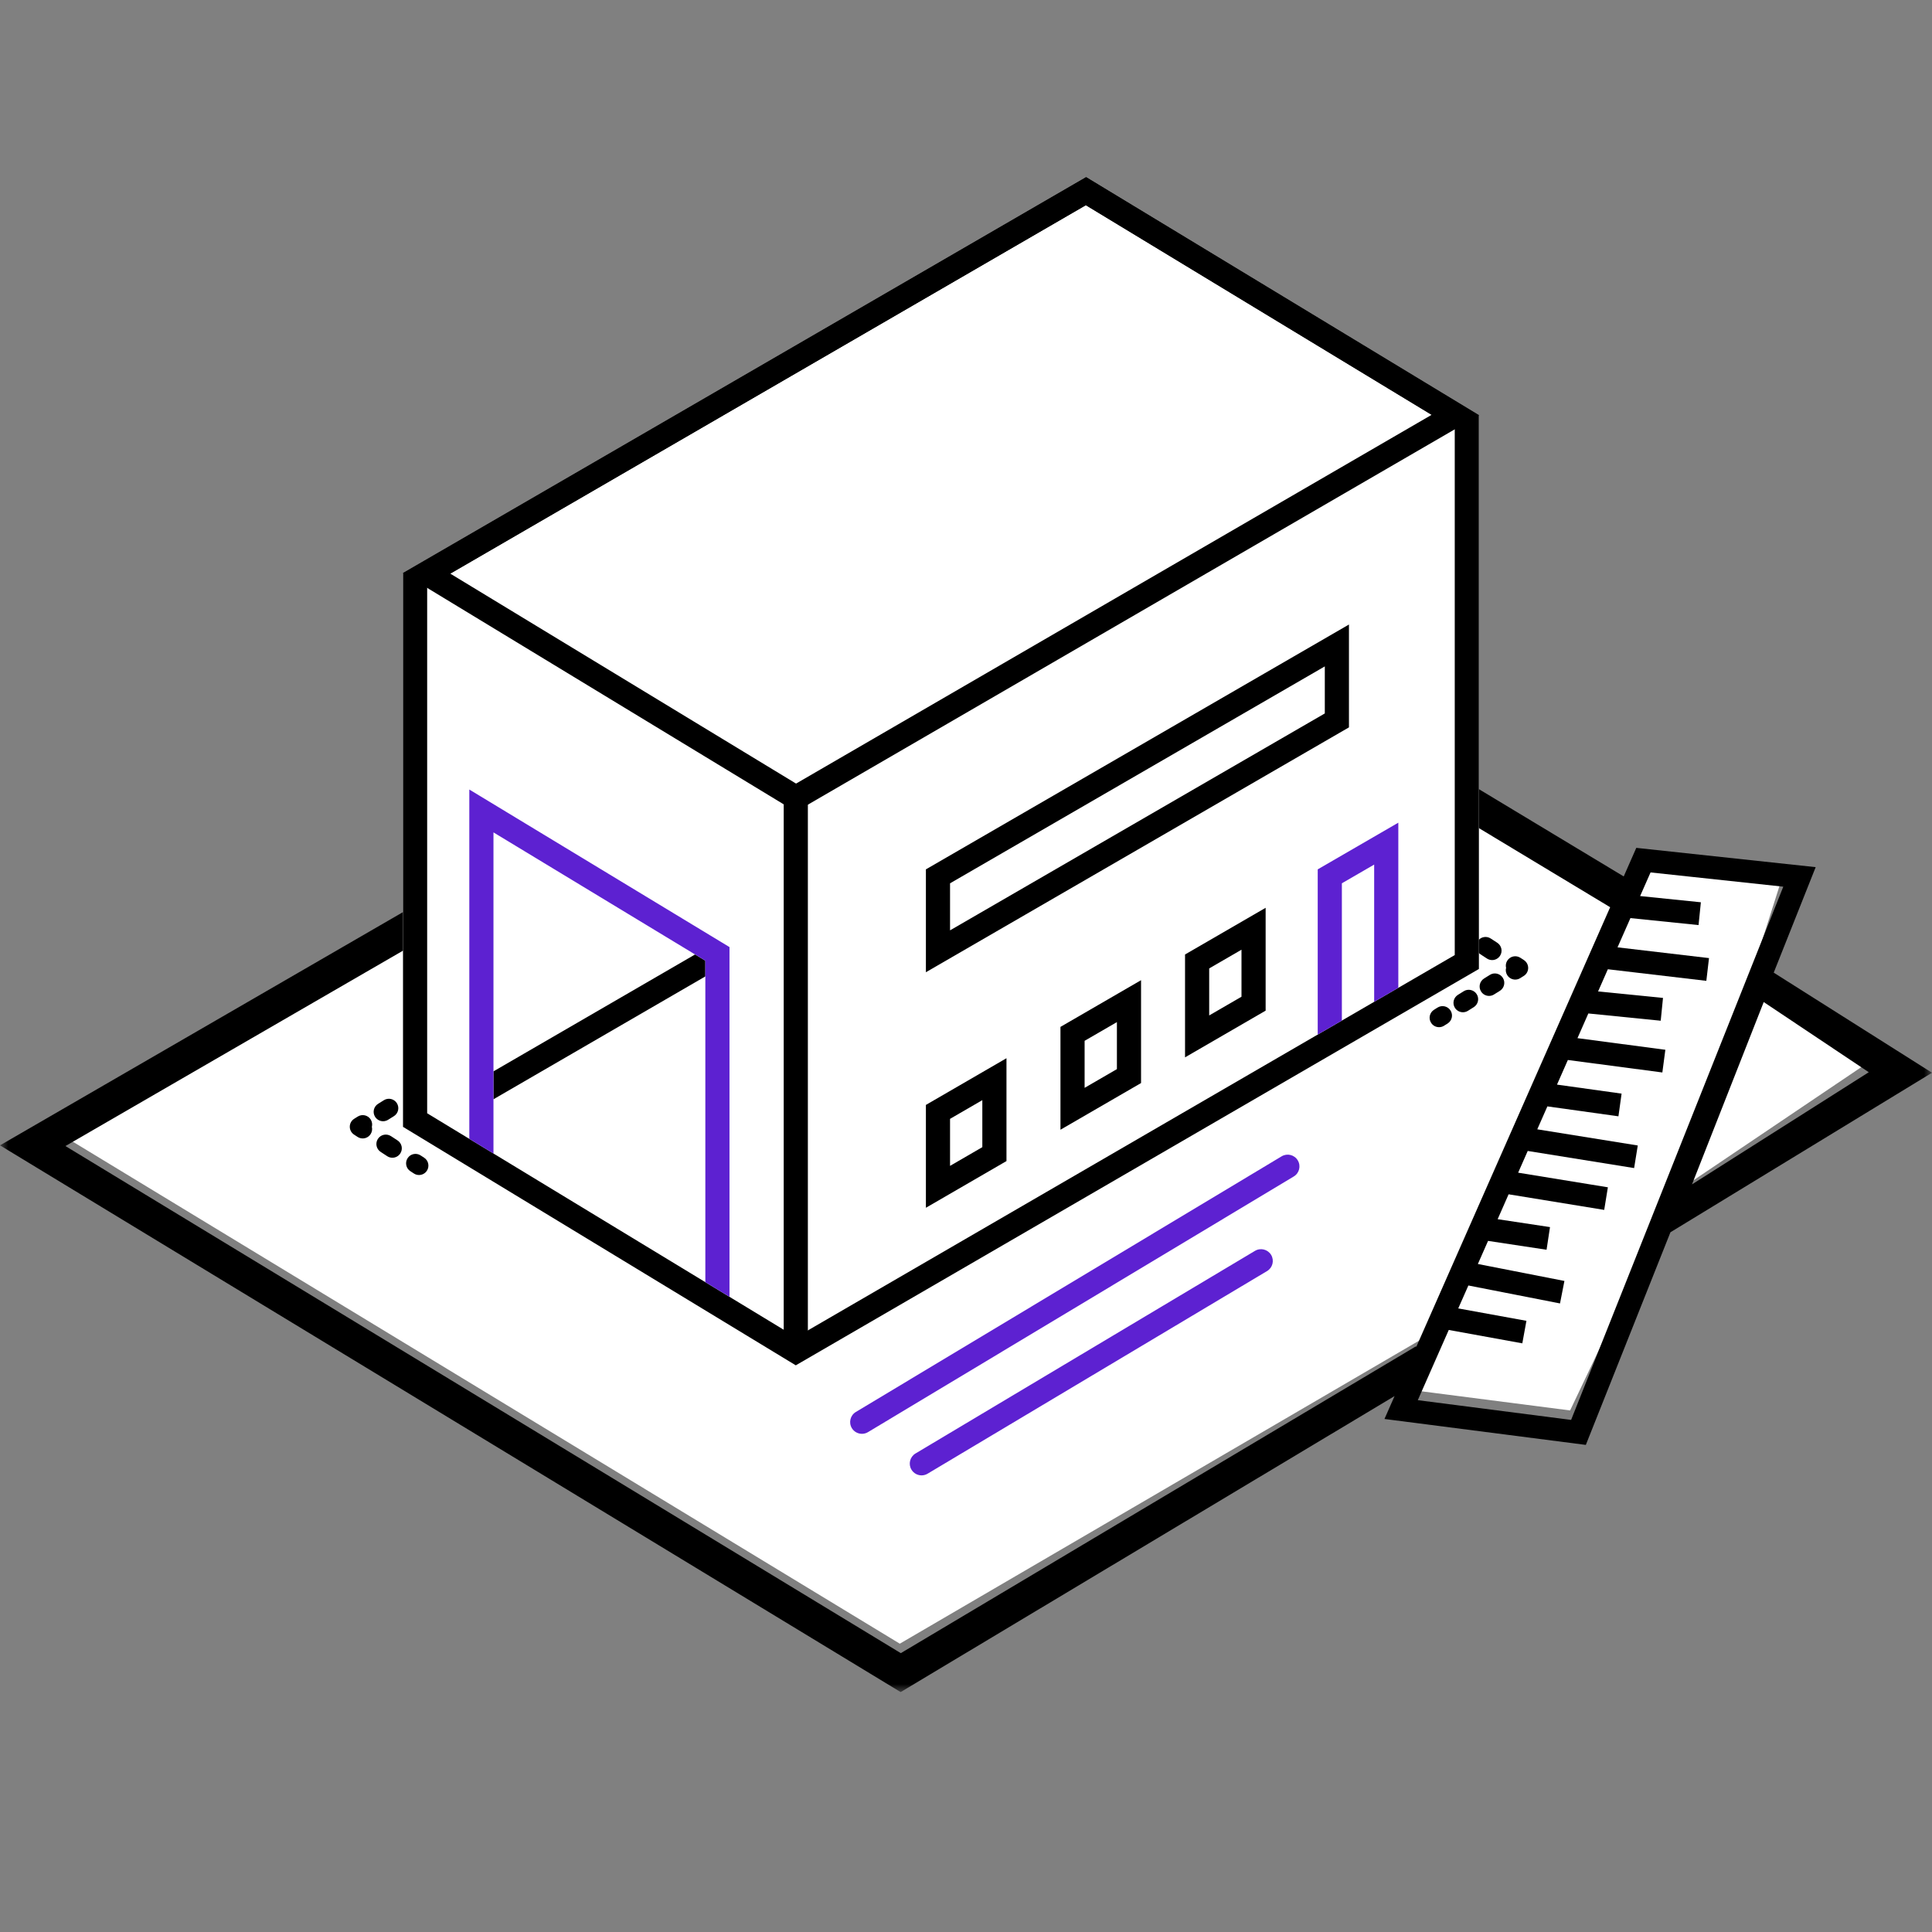
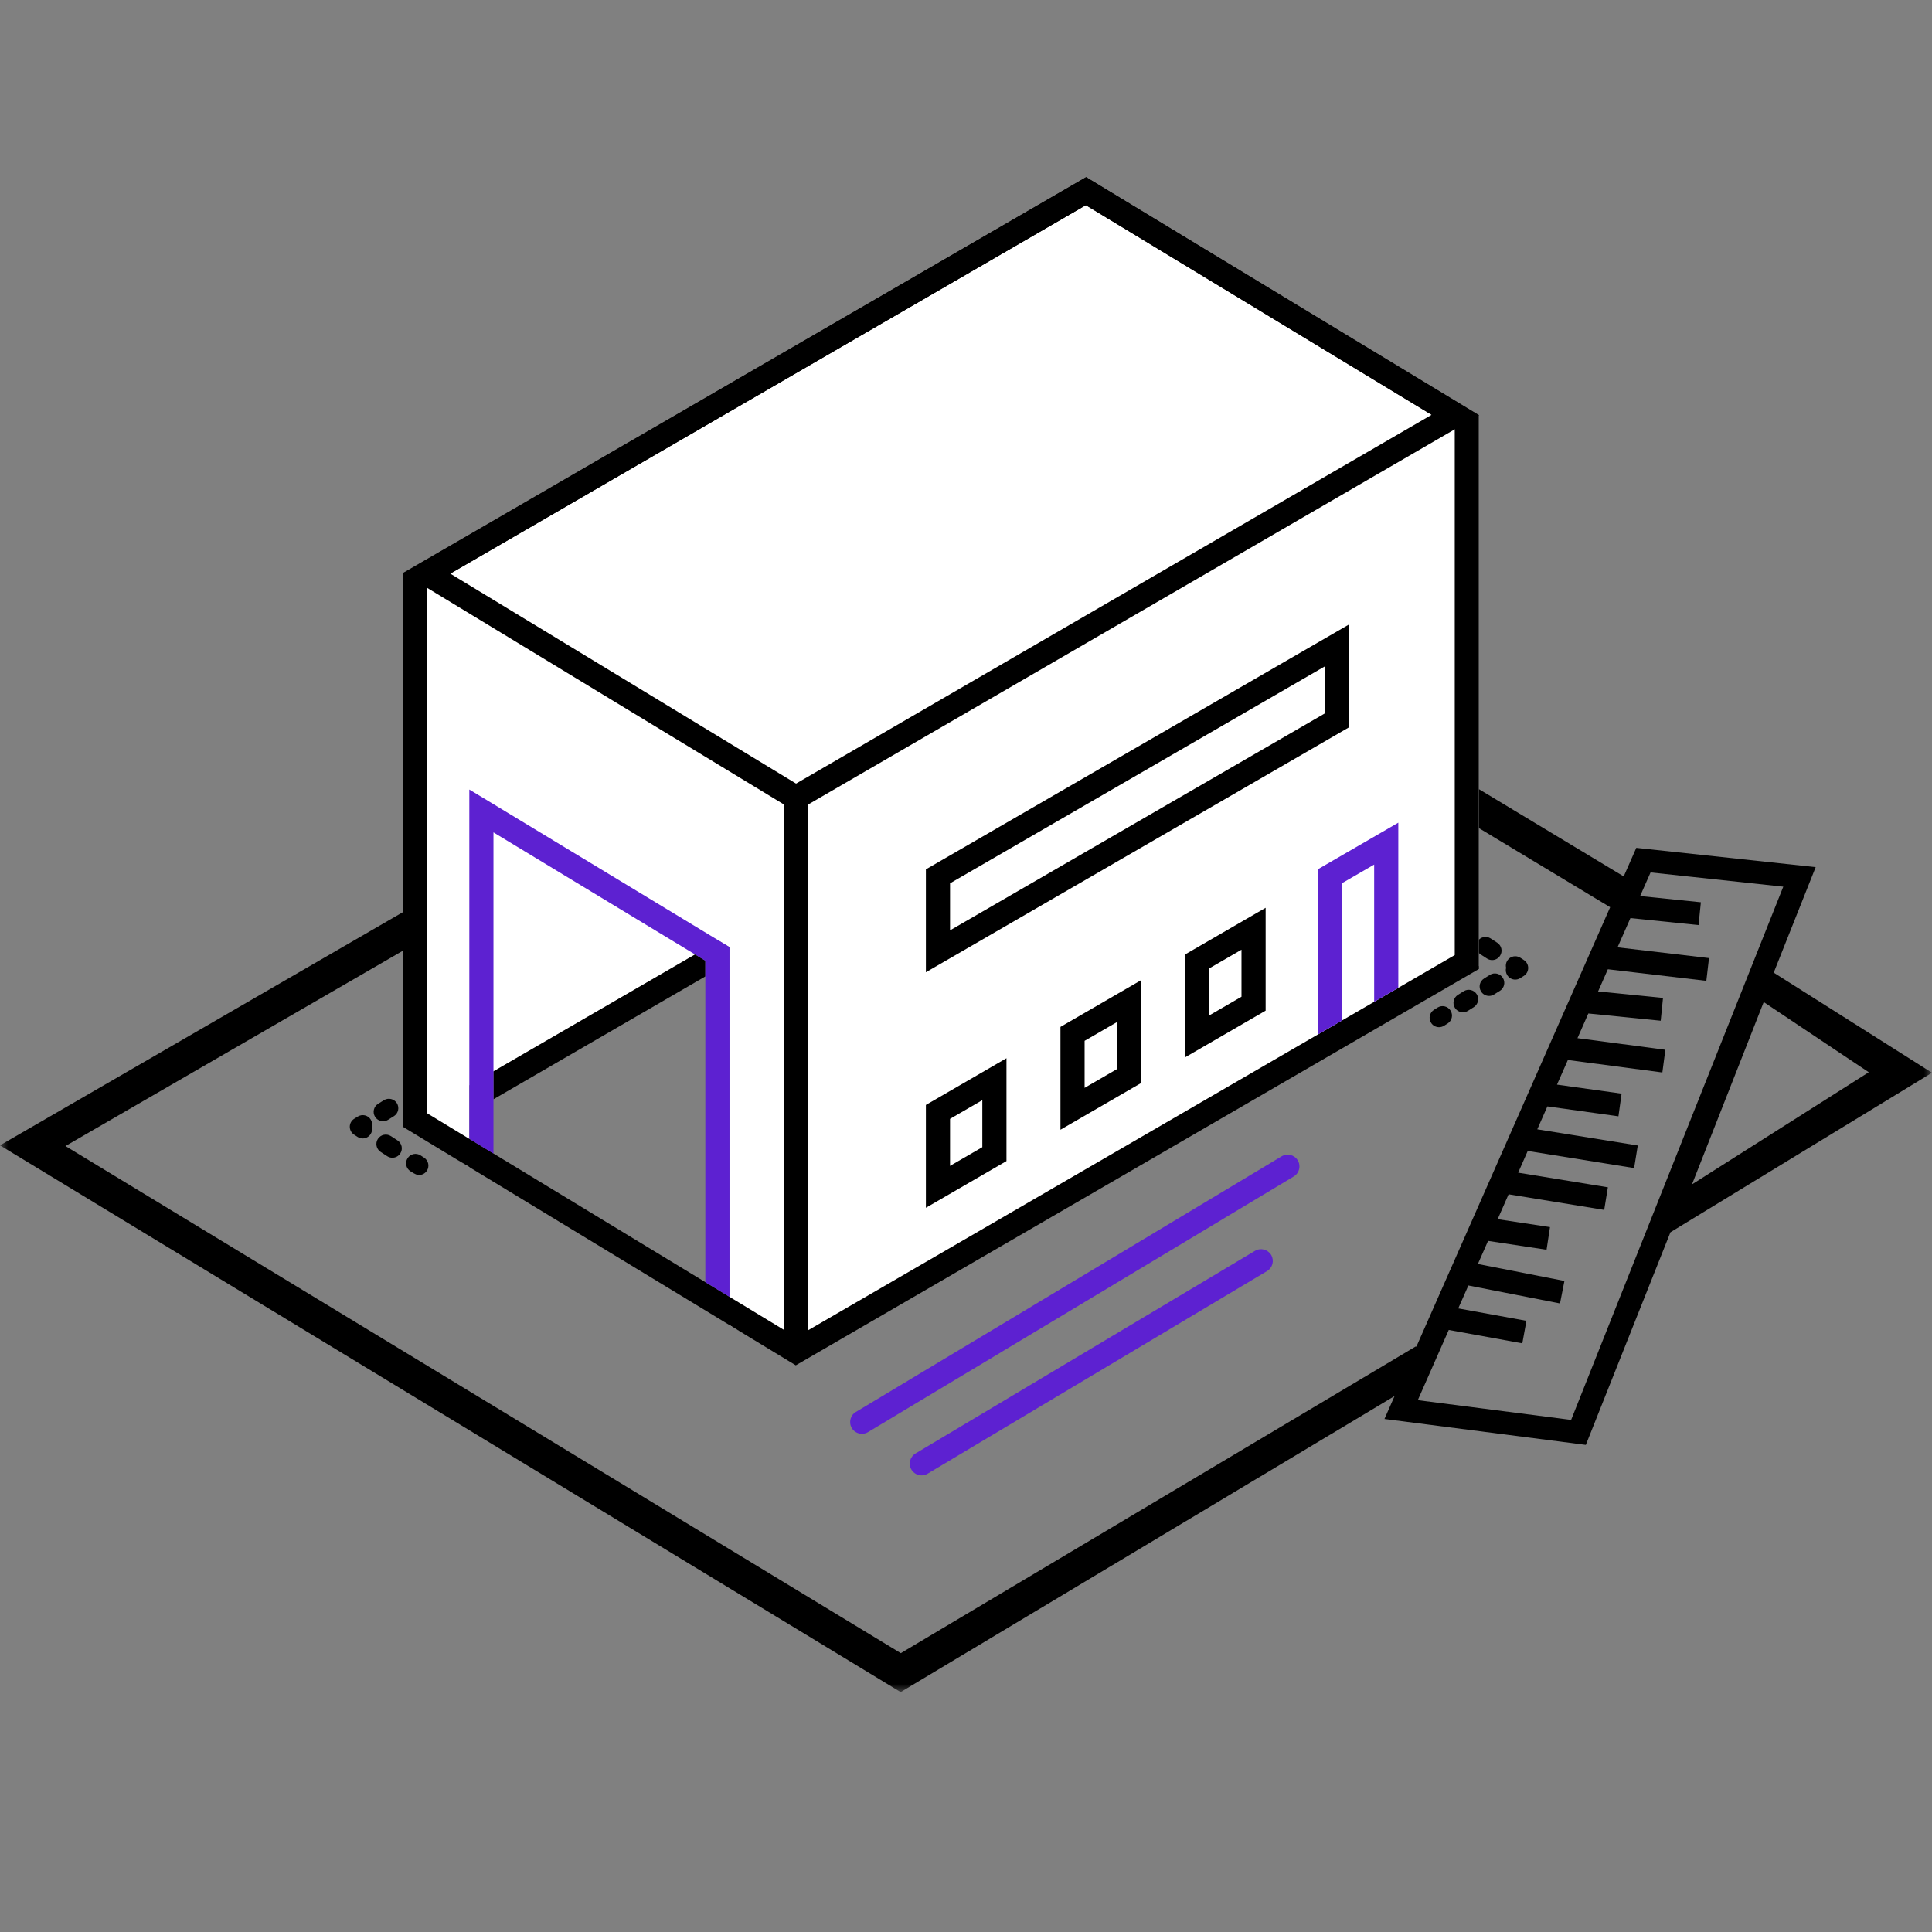
<svg xmlns="http://www.w3.org/2000/svg" xmlns:xlink="http://www.w3.org/1999/xlink" width="120px" height="120px" viewBox="0 0 120 120" version="1.1">
  <rect x="0" y="0" width="120" height="120" fill="#808080" stroke="none" />
  <title>oferta/icon/magazyn</title>
  <defs>
    <polygon id="path-1" points="0 0.083 120 0.083 120 72 0 72" />
    <polygon id="path-3" points="0 94.098 120 94.098 120 -0 0 -0" />
  </defs>
  <g id="oferta/icon/magazyn" stroke="none" stroke-width="1" fill="none" fill-rule="evenodd">
-     <polygon id="Fill-1" fill="#FFFFFF" points="65.5 35 4 70.595 55.888 102.092 89.038 82.747 87.998 86.379 97.522 87.605 103.919 74.163 116.01 66.011 108.699 60.768 110.7 54.486 102.456 53.6 99.947 55.761" />
    <g id="Group-48" transform="translate(0, 11)">
      <path d="M79.603,60.822 L53.16,76.699 C52.812,76.907 52.702,77.356 52.908,77.702 C53.045,77.93 53.288,78.057 53.536,78.057 C53.664,78.057 53.794,78.023 53.913,77.952 L80.356,62.074 C80.704,61.867 80.816,61.418 80.606,61.072 C80.4,60.727 79.954,60.613 79.603,60.822" id="Fill-1" fill="#5D21D1" />
      <path d="M77.949,66.693 L56.864,79.278 C56.517,79.485 56.404,79.935 56.611,80.281 C56.748,80.509 56.991,80.638 57.24,80.638 C57.366,80.638 57.496,80.605 57.614,80.534 L78.7,67.948 C79.047,67.741 79.16,67.292 78.953,66.945 C78.745,66.6 78.298,66.485 77.949,66.693" id="Fill-3" fill="#5D21D1" />
      <g id="Group-7" transform="translate(0, 22.098)">
        <mask id="mask-2" fill="white">
          <use xlink:href="#path-1" />
        </mask>
        <g id="Clip-6" />
        <path d="M97.585,55.095 L88.062,53.869 L89.985,49.508 L94.554,50.339 L94.809,48.941 L90.574,48.17 L91.204,46.746 L96.895,47.861 L97.169,46.464 L91.793,45.411 L92.426,43.976 L96.06,44.526 L96.273,43.119 L93.022,42.628 L93.702,41.082 L99.64,42.051 L99.868,40.647 L94.295,39.739 L94.89,38.39 L101.498,39.453 L101.725,38.05 L95.483,37.046 L96.111,35.622 L100.524,36.238 L100.72,34.829 L96.708,34.269 L97.383,32.74 L103.252,33.515 L103.438,32.105 L97.98,31.384 L98.655,29.85 L103.15,30.301 L103.292,28.885 L99.26,28.482 L99.867,27.104 L105.984,27.824 L106.149,26.411 L100.468,25.743 L101.269,23.927 L105.5,24.36 L105.644,22.944 L101.871,22.558 L102.519,21.09 L110.763,21.975 L97.585,55.095 Z M87.953,50.522 L55.951,69.582 L4.064,38.085 L65.564,2.49 L100.01,23.251 L87.964,50.569 L87.953,50.522 Z M105.093,40.466 L109.548,29.141 L116.073,33.5 L105.093,40.466 Z M120,33.532 L110.169,27.315 L112.775,20.762 L101.633,19.564 L100.852,21.339 L65.584,0.083 L-0,38.042 L55.941,72 L86.619,53.615 L85.992,55.037 L98.499,56.647 L103.754,43.44 L120,33.532 Z" id="Fill-5" fill="#000000" mask="url(#mask-2)" />
      </g>
      <path d="M89.29,51.581 L89.07,51.719 C88.796,51.892 88.713,52.251 88.886,52.525 C88.996,52.703 89.186,52.8 89.381,52.8 C89.487,52.8 89.595,52.772 89.691,52.711 L89.911,52.574 C90.186,52.401 90.269,52.041 90.096,51.767 C89.924,51.492 89.563,51.41 89.29,51.581" id="Fill-8" fill="#000000" />
      <path d="M92.538,49.551 L92.177,49.777 C91.903,49.948 91.819,50.308 91.991,50.582 C92.102,50.76 92.293,50.858 92.487,50.858 C92.594,50.858 92.701,50.829 92.798,50.768 L93.159,50.543 C93.434,50.371 93.517,50.011 93.345,49.737 C93.173,49.463 92.811,49.379 92.538,49.551" id="Fill-10" fill="#000000" />
      <path d="M90.915,50.566 L90.554,50.792 C90.279,50.963 90.196,51.323 90.367,51.598 C90.478,51.775 90.67,51.873 90.864,51.873 C90.971,51.873 91.078,51.844 91.175,51.784 L91.535,51.558 C91.81,51.386 91.894,51.026 91.722,50.752 C91.55,50.478 91.187,50.395 90.915,50.566" id="Fill-12" fill="#000000" />
      <path d="M94.433,48.489 C94.163,48.314 93.799,48.389 93.623,48.662 C93.533,48.801 93.508,48.965 93.545,49.115 C93.507,49.264 93.528,49.427 93.618,49.569 C93.729,49.747 93.918,49.844 94.113,49.844 C94.219,49.844 94.327,49.816 94.423,49.755 L94.643,49.617 C94.813,49.512 94.915,49.326 94.918,49.127 C94.919,48.926 94.819,48.74 94.652,48.632 L94.433,48.489 Z" id="Fill-14" fill="#000000" />
      <path d="M91.951,48.272 L92.36,48.538 C92.458,48.602 92.569,48.632 92.68,48.632 C92.87,48.632 93.057,48.538 93.17,48.365 C93.347,48.094 93.268,47.732 92.997,47.556 L92.588,47.29 C92.318,47.115 91.955,47.189 91.778,47.462 C91.603,47.733 91.68,48.096 91.951,48.272" id="Fill-16" fill="#000000" />
      <path d="M90.128,46.389 C89.952,46.66 90.029,47.022 90.301,47.199 L90.519,47.34 C90.616,47.404 90.728,47.434 90.838,47.434 C91.028,47.434 91.216,47.34 91.328,47.167 C91.504,46.896 91.427,46.534 91.155,46.358 L90.938,46.216 C90.668,46.042 90.304,46.118 90.128,46.389" id="Fill-18" fill="#000000" />
      <path d="M24.104,58.553 L24.465,58.327 C24.739,58.156 24.823,57.795 24.651,57.521 C24.48,57.248 24.119,57.164 23.845,57.335 L23.483,57.561 C23.209,57.733 23.125,58.093 23.297,58.367 C23.41,58.544 23.599,58.642 23.794,58.642 C23.901,58.642 24.008,58.613 24.104,58.553" id="Fill-20" fill="#000000" />
      <path d="M23.027,58.537 C22.856,58.263 22.496,58.18 22.221,58.351 L22.002,58.488 C21.832,58.593 21.728,58.779 21.726,58.978 C21.724,59.178 21.825,59.365 21.992,59.474 L22.209,59.615 C22.308,59.68 22.418,59.71 22.528,59.71 C22.718,59.71 22.906,59.617 23.018,59.444 C23.109,59.306 23.133,59.141 23.097,58.99 C23.134,58.842 23.114,58.679 23.027,58.537" id="Fill-22" fill="#000000" />
      <path d="M24.691,59.833 L24.282,59.566 C24.01,59.39 23.648,59.467 23.472,59.739 C23.296,60.009 23.373,60.371 23.644,60.548 L24.053,60.815 C24.153,60.879 24.262,60.909 24.373,60.909 C24.563,60.909 24.751,60.815 24.863,60.642 C25.04,60.372 24.962,60.009 24.691,59.833" id="Fill-24" fill="#000000" />
-       <path d="M26.344,60.907 L26.127,60.766 C25.857,60.588 25.492,60.664 25.318,60.936 C25.141,61.208 25.217,61.569 25.488,61.745 L25.705,61.886 C25.805,61.952 25.914,61.982 26.025,61.982 C26.215,61.982 26.403,61.889 26.515,61.717 C26.691,61.446 26.615,61.083 26.344,60.907" id="Fill-26" fill="#000000" />
+       <path d="M26.344,60.907 L26.127,60.766 C25.857,60.588 25.492,60.664 25.318,60.936 C25.141,61.208 25.217,61.569 25.488,61.745 C25.805,61.952 25.914,61.982 26.025,61.982 C26.215,61.982 26.403,61.889 26.515,61.717 C26.691,61.446 26.615,61.083 26.344,60.907" id="Fill-26" fill="#000000" />
      <polygon id="Fill-28" fill="#FFFFFF" points="25.032 58.802 25.032 24.603 67.461 -0 91.856 14.797 91.856 48.995 49.428 73.614 45.31 71.315 45.31 47.826 44.65 47.426 29.15 56.414 29.15 61.504" />
      <path d="M67.461,0 L25.032,24.587 L25.032,58.991 L49.428,73.803 L91.857,49.185 L91.857,14.781 L67.461,0 Z M67.444,1.744 L90.357,15.626 L90.357,48.321 L49.445,72.059 L26.532,58.147 L26.532,25.452 L67.444,1.744 Z" id="Fill-30" fill="#000000" />
      <path d="M67.461,0 L25.032,24.603 L49.428,39.415 L91.857,14.796 L67.461,0 Z M67.443,1.744 L88.917,14.768 L49.445,37.67 L27.972,24.632 L67.443,1.744 Z" id="Fill-32" fill="#000000" />
      <polygon id="Fill-34" fill="#000000" points="30.65 57.278 43.81 49.647 43.81 48.671 43.171 48.284 30.65 55.544" />
      <path d="M78.611,45.385 L73.605,48.285 L73.605,54.674 L78.611,51.773 L78.611,45.385 Z M77.111,47.988 L77.111,50.908 L75.105,52.071 L75.105,49.15 L77.111,47.988 Z" id="Fill-36" fill="#000000" />
      <path d="M70.873,49.881 L65.867,52.782 L65.867,59.17 L70.873,56.27 L70.873,49.881 Z M69.373,52.485 L69.373,55.405 L67.367,56.568 L67.367,53.647 L69.373,52.485 Z" id="Fill-38" fill="#000000" />
      <path d="M62.514,54.728 L57.509,57.629 L57.509,64.017 L62.514,61.116 L62.514,54.728 Z M61.014,57.332 L61.014,60.252 L59.009,61.415 L59.009,58.494 L61.014,57.332 Z" id="Fill-40" fill="#000000" />
      <path d="M83.786,27.79 L57.509,42.998 L57.509,49.387 L83.786,34.178 L83.786,27.79 Z M82.286,30.391 L82.286,33.313 L59.009,46.786 L59.009,43.864 L82.286,30.391 Z" id="Fill-42" fill="#000000" />
      <mask id="mask-4" fill="white">
        <use xlink:href="#path-3" />
      </mask>
      <g id="Clip-45" />
      <polygon id="Fill-44" fill="#000000" mask="url(#mask-4)" points="48.678 72.473 50.178 72.473 50.178 38.085 48.678 38.085" />
      <polygon id="Fill-46" fill="#5D21D1" mask="url(#mask-4)" points="30.65 60.647 30.65 51.072 30.65 48.47 30.65 40.701 43.81 48.67 43.81 58.256 43.81 60.884 43.81 68.637 45.31 69.547 45.31 60.884 45.31 58.256 45.31 47.825 29.15 38.039 29.15 48.47 29.15 51.072 29.15 59.736" />
      <polygon id="Fill-47" fill="#5D21D1" mask="url(#mask-4)" points="83.346 52.389 83.346 43.863 85.352 42.701 85.352 51.225 86.852 50.355 86.852 40.098 81.846 42.998 81.846 53.259" />
    </g>
  </g>
</svg>